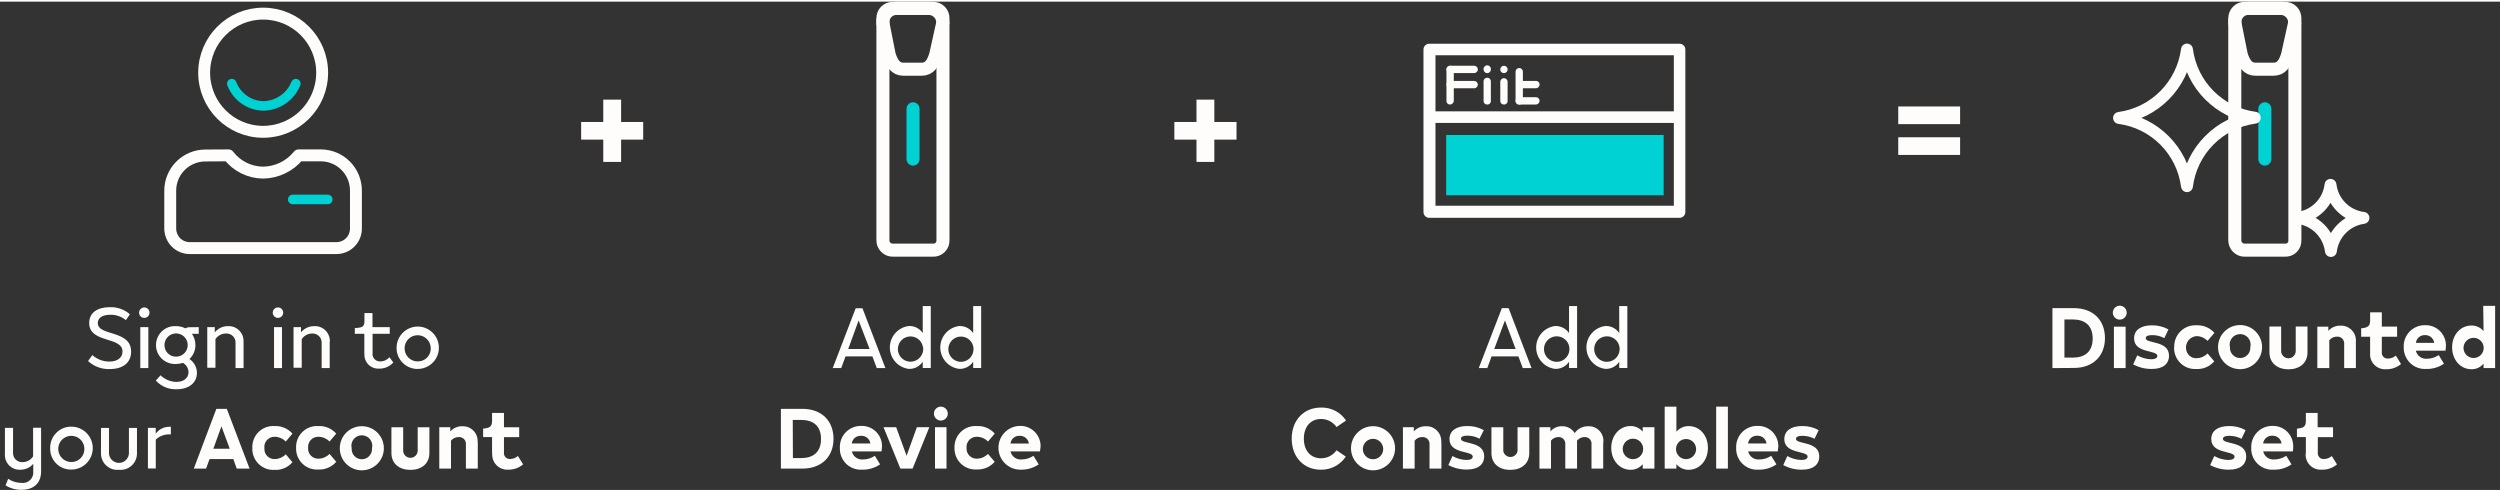
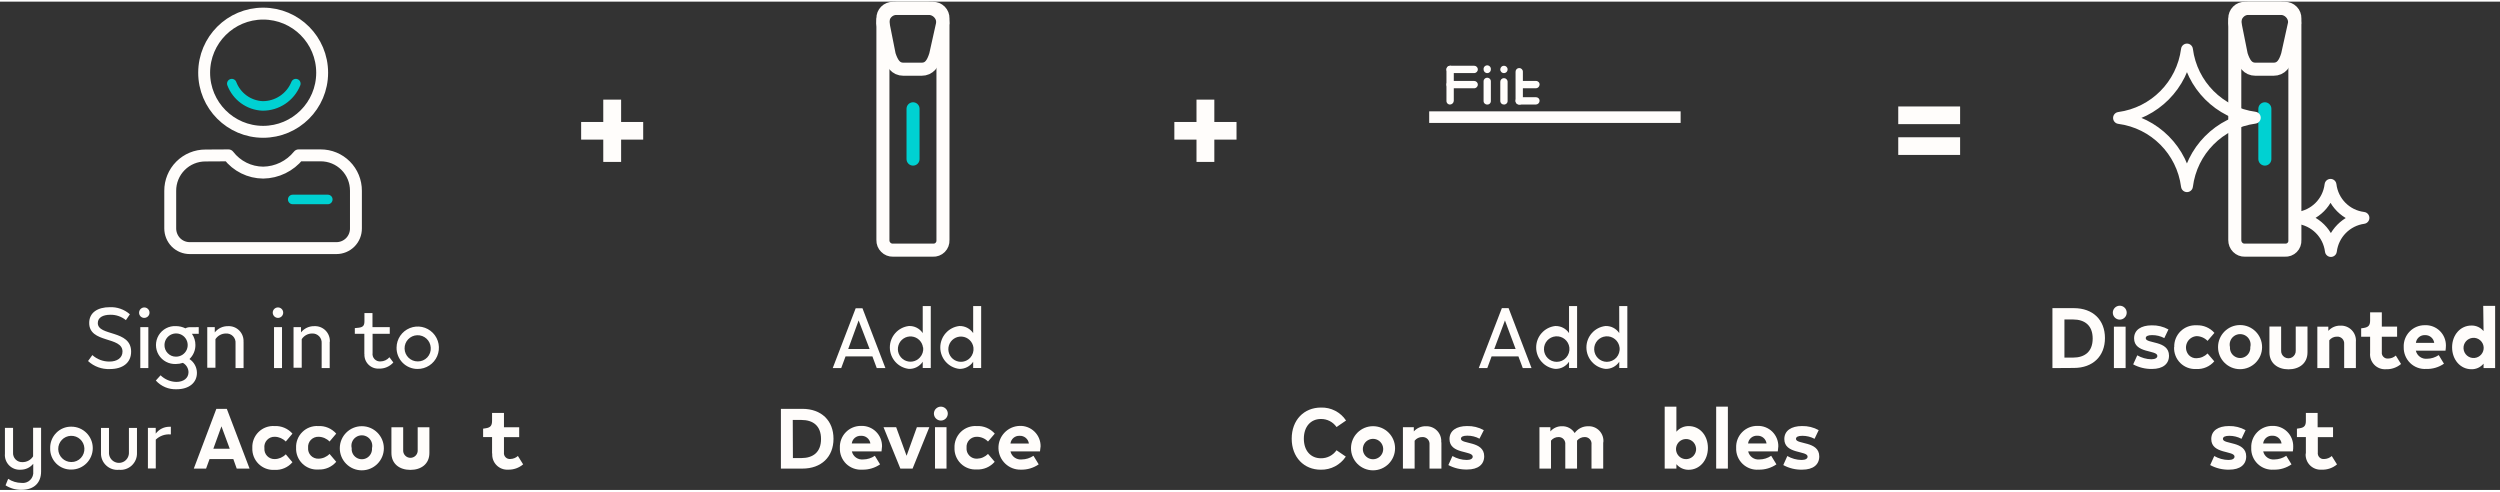
<svg xmlns="http://www.w3.org/2000/svg" width="595px" height="117px" viewBox="0 0 599 117" version="1.1">
  <rect x="0" y="0" width="599" height="117" fill="#333333" stroke="none" />
  <g id="surface1">
    <path style=" stroke:none;fill-rule:nonzero;fill:rgb(100%,99.216%,98.431%);fill-opacity:1;" d="M 21.098 86.113 L 22.125 84.684 C 23.254 85.699 24.723 86.254 26.242 86.238 C 27.996 86.238 29.352 85.402 29.352 83.84 C 29.352 80.152 21.371 81.922 21.371 76.988 C 21.371 74.477 23.426 73.207 26.309 73.207 C 28.07 73.133 29.797 73.742 31.121 74.91 L 30.164 76.312 C 29.117 75.457 27.805 75 26.457 75.023 C 24.633 75.023 23.434 75.695 23.434 77.012 C 23.434 80.219 31.418 78.562 31.418 83.863 C 31.418 86.578 29.352 88.031 26.344 88.031 C 24.41 88.121 22.52 87.43 21.098 86.113 Z M 21.098 86.113 " />
    <path style=" stroke:none;fill-rule:nonzero;fill:rgb(100%,99.216%,98.431%);fill-opacity:1;" d="M 33.32 74.52 C 33.32 74.012 33.629 73.555 34.098 73.359 C 34.566 73.164 35.109 73.273 35.465 73.637 C 35.824 74 35.93 74.539 35.73 75.008 C 35.531 75.48 35.07 75.781 34.562 75.777 C 34.23 75.777 33.914 75.645 33.68 75.41 C 33.449 75.172 33.316 74.852 33.32 74.52 Z M 33.617 87.801 L 33.617 77.992 L 35.543 77.992 L 35.543 87.801 Z M 33.617 87.801 " />
    <path style=" stroke:none;fill-rule:nonzero;fill:rgb(100%,99.216%,98.431%);fill-opacity:1;" d="M 47.617 77.992 L 47.617 79.59 L 45.988 79.59 C 46.539 80.371 46.828 81.309 46.82 82.262 C 46.836 83.535 46.316 84.758 45.395 85.633 C 46.508 86.367 47.18 87.609 47.184 88.941 C 47.184 91.352 45.223 92.871 42.34 92.871 C 40.441 92.961 38.605 92.195 37.336 90.781 L 38.473 89.527 C 39.48 90.516 40.828 91.082 42.238 91.113 C 43.969 91.113 45.168 90.234 45.168 88.762 C 45.141 87.836 44.629 86.996 43.82 86.547 C 43.281 86.727 42.715 86.82 42.145 86.82 C 40.473 86.902 38.887 86.062 38.02 84.625 C 37.156 83.184 37.156 81.379 38.02 79.934 C 38.887 78.5 40.473 77.656 42.145 77.742 C 42.938 77.742 43.719 77.926 44.426 78.277 C 44.773 78.082 45.168 77.988 45.566 78.004 Z M 42.168 85.062 C 43.297 85.074 44.32 84.402 44.758 83.359 C 45.188 82.324 44.961 81.133 44.18 80.332 C 43.395 79.535 42.211 79.281 41.168 79.691 C 40.129 80.102 39.438 81.098 39.41 82.219 C 39.379 82.965 39.66 83.695 40.184 84.227 C 40.699 84.773 41.418 85.078 42.168 85.062 Z M 42.168 85.062 " />
    <path style=" stroke:none;fill-rule:nonzero;fill:rgb(100%,99.216%,98.431%);fill-opacity:1;" d="M 58.359 81.52 L 58.359 87.801 L 56.434 87.801 L 56.434 81.875 C 56.492 81.242 56.27 80.617 55.828 80.16 C 55.383 79.707 54.762 79.473 54.129 79.512 C 53.117 79.516 52.176 80.027 51.621 80.871 L 51.621 87.723 L 49.66 87.723 L 49.66 77.992 L 51.461 77.992 L 51.461 79.25 C 52.227 78.285 53.391 77.734 54.621 77.754 C 55.629 77.699 56.613 78.078 57.328 78.801 C 58.039 79.52 58.41 80.508 58.348 81.52 Z M 58.359 81.52 " />
    <path style=" stroke:none;fill-rule:nonzero;fill:rgb(100%,99.216%,98.431%);fill-opacity:1;" d="M 65.348 74.52 C 65.348 73.828 65.906 73.266 66.598 73.266 C 67.289 73.262 67.852 73.82 67.855 74.512 C 67.859 75.207 67.305 75.77 66.613 75.777 C 65.918 75.777 65.355 75.215 65.348 74.52 Z M 65.656 87.801 L 65.656 77.992 L 67.57 77.992 L 67.57 87.801 Z M 65.656 87.801 " />
    <path style=" stroke:none;fill-rule:nonzero;fill:rgb(100%,99.216%,98.431%);fill-opacity:1;" d="M 78.996 81.52 L 78.996 87.801 L 77.07 87.801 L 77.07 81.875 C 77.121 81.246 76.902 80.625 76.465 80.176 C 76.027 79.723 75.418 79.48 74.789 79.512 C 73.781 79.512 72.844 80.023 72.293 80.871 L 72.293 87.723 L 70.332 87.723 L 70.332 77.992 L 72.121 77.992 L 72.121 79.25 C 72.887 78.285 74.059 77.73 75.289 77.754 C 76.301 77.699 77.289 78.078 78.004 78.797 C 78.715 79.52 79.09 80.508 79.031 81.52 Z M 78.996 81.52 " />
    <path style=" stroke:none;fill-rule:nonzero;fill:rgb(100%,99.216%,98.431%);fill-opacity:1;" d="M 87.297 84.445 L 87.297 79.59 L 85.016 79.59 L 85.016 78.223 L 85.941 78.129 C 87.078 77.992 87.32 77.523 87.32 76.52 L 87.32 74.625 L 89.246 74.625 L 89.246 77.992 L 93.387 77.992 L 93.387 79.59 L 89.27 79.59 L 89.27 84.16 C 89.188 84.699 89.355 85.242 89.727 85.641 C 90.098 86.039 90.633 86.246 91.172 86.203 C 91.996 86.195 92.777 85.828 93.305 85.199 L 94.242 86.453 C 93.375 87.43 92.121 87.969 90.82 87.926 C 89.871 87.984 88.941 87.633 88.273 86.957 C 87.602 86.281 87.254 85.348 87.32 84.398 Z M 87.297 84.445 " />
    <path style=" stroke:none;fill-rule:nonzero;fill:rgb(100%,99.216%,98.431%);fill-opacity:1;" d="M 95.016 82.891 C 95.031 80.832 96.281 78.988 98.188 78.215 C 100.094 77.441 102.273 77.898 103.715 79.371 C 105.152 80.84 105.562 83.035 104.754 84.926 C 103.945 86.816 102.074 88.035 100.02 88.008 C 98.676 88.004 97.391 87.461 96.449 86.5 C 95.508 85.539 94.992 84.238 95.016 82.891 Z M 103.203 82.891 C 103.109 81.18 101.66 79.859 99.949 79.926 C 98.242 79.992 96.898 81.418 96.938 83.133 C 96.973 84.848 98.379 86.211 100.09 86.203 C 100.953 86.219 101.785 85.867 102.379 85.238 C 102.969 84.605 103.27 83.754 103.203 82.891 Z M 103.203 82.891 " />
    <path style=" stroke:none;fill-rule:nonzero;fill:rgb(100%,99.216%,98.431%);fill-opacity:1;" d="M 1.328 115.891 L 1.953 114.34 C 2.902 114.965 4.012 115.301 5.148 115.309 C 5.914 115.414 6.684 115.156 7.234 114.613 C 7.785 114.07 8.055 113.305 7.965 112.535 L 7.965 110.73 C 7.223 111.641 6.113 112.16 4.941 112.148 C 3.91 112.223 2.898 111.84 2.176 111.102 C 1.449 110.359 1.086 109.34 1.18 108.309 L 1.18 102.121 L 3.129 102.121 L 3.129 107.98 C 3.074 108.609 3.297 109.234 3.734 109.691 C 4.176 110.141 4.793 110.371 5.422 110.332 C 6.438 110.332 7.387 109.812 7.93 108.949 L 7.93 102.098 L 9.844 102.098 L 9.844 112.582 C 9.844 115.184 8.27 116.965 5.16 116.965 C 3.805 116.996 2.469 116.621 1.328 115.891 Z M 1.328 115.891 " />
    <path style=" stroke:none;fill-rule:nonzero;fill:rgb(100%,99.216%,98.431%);fill-opacity:1;" d="M 12.023 106.996 C 11.988 105.629 12.512 104.305 13.469 103.332 C 14.418 102.352 15.734 101.809 17.098 101.836 C 19.93 101.836 22.227 104.137 22.227 106.973 C 22.227 109.812 19.93 112.113 17.098 112.113 C 15.734 112.148 14.418 111.621 13.457 110.652 C 12.496 109.684 11.977 108.359 12.023 106.996 Z M 20.219 106.996 C 20.125 105.285 18.684 103.965 16.973 104.031 C 15.266 104.094 13.922 105.516 13.953 107.23 C 13.988 108.941 15.387 110.312 17.098 110.309 C 17.957 110.32 18.785 109.969 19.375 109.336 C 19.965 108.707 20.27 107.859 20.219 106.996 Z M 20.219 106.996 " />
    <path style=" stroke:none;fill-rule:nonzero;fill:rgb(100%,99.216%,98.431%);fill-opacity:1;" d="M 24.199 108.141 L 24.199 102.145 L 26.113 102.145 L 26.113 107.934 C 26.047 108.832 26.488 109.691 27.254 110.16 C 28.02 110.629 28.984 110.629 29.754 110.16 C 30.512 109.684 30.949 108.828 30.891 107.934 L 30.891 102.145 L 32.82 102.145 L 32.82 108.141 C 32.855 109.27 32.402 110.359 31.574 111.133 C 30.75 111.902 29.633 112.281 28.508 112.168 C 27.383 112.285 26.266 111.906 25.441 111.129 C 24.609 110.363 24.156 109.27 24.199 108.141 Z M 24.199 108.141 " />
    <path style=" stroke:none;fill-rule:nonzero;fill:rgb(100%,99.216%,98.431%);fill-opacity:1;" d="M 40.938 101.859 L 40.938 103.684 L 40.742 103.684 C 39.477 103.609 38.238 104.066 37.324 104.941 L 37.324 111.852 L 35.441 111.852 L 35.441 102.121 L 37.312 102.121 L 37.312 103.504 C 38.086 102.457 39.316 101.844 40.617 101.859 Z M 40.938 101.859 " />
    <path style=" stroke:none;fill-rule:nonzero;fill:rgb(100%,99.216%,98.431%);fill-opacity:1;" d="M 56.719 111.883 L 55.906 109.602 L 50.207 109.602 L 49.375 111.883 L 46.434 111.883 L 51.836 97.566 L 54.344 97.566 L 59.797 111.883 Z M 51.117 107.121 L 55.043 107.121 L 53.059 101.754 Z M 51.117 107.121 " />
    <path style=" stroke:none;fill-rule:nonzero;fill:rgb(100%,99.216%,98.431%);fill-opacity:1;" d="M 60.457 106.918 C 60.395 105.496 60.934 104.113 61.949 103.113 C 62.961 102.117 64.352 101.598 65.77 101.688 C 67.406 101.605 68.988 102.273 70.07 103.504 L 68.473 105.398 C 67.781 104.688 66.84 104.277 65.852 104.258 C 65.137 104.227 64.445 104.516 63.965 105.043 C 63.48 105.57 63.258 106.289 63.352 106.996 C 63.293 107.688 63.531 108.367 64.012 108.867 C 64.488 109.363 65.16 109.633 65.852 109.602 C 66.84 109.582 67.781 109.172 68.473 108.457 L 70.07 110.355 C 69.004 111.602 67.418 112.281 65.781 112.191 C 64.359 112.277 62.969 111.754 61.953 110.754 C 60.938 109.75 60.395 108.367 60.457 106.941 Z M 60.457 106.918 " />
    <path style=" stroke:none;fill-rule:nonzero;fill:rgb(100%,99.216%,98.431%);fill-opacity:1;" d="M 70.945 106.918 C 70.883 105.496 71.422 104.117 72.434 103.121 C 73.445 102.121 74.832 101.602 76.25 101.688 C 77.887 101.602 79.473 102.27 80.559 103.504 L 78.961 105.398 C 78.27 104.684 77.32 104.273 76.328 104.258 C 75.629 104.234 74.957 104.508 74.469 105.012 C 73.992 105.52 73.758 106.211 73.82 106.906 C 73.762 107.598 74.008 108.277 74.484 108.773 C 74.965 109.273 75.637 109.539 76.328 109.508 C 77.32 109.488 78.266 109.078 78.961 108.367 L 80.559 110.25 C 79.508 111.488 77.945 112.168 76.328 112.102 C 74.895 112.215 73.48 111.703 72.449 110.695 C 71.418 109.691 70.871 108.289 70.945 106.848 Z M 70.945 106.918 " />
    <path style=" stroke:none;fill-rule:nonzero;fill:rgb(100%,99.216%,98.431%);fill-opacity:1;" d="M 81.414 106.996 C 81.418 104.078 83.789 101.715 86.703 101.723 C 89.621 101.727 91.977 104.102 91.973 107.02 C 91.965 109.941 89.598 112.301 86.68 112.297 C 85.281 112.297 83.938 111.738 82.949 110.742 C 81.961 109.746 81.406 108.398 81.414 106.996 Z M 89.133 106.996 C 89.371 105.984 88.961 104.934 88.105 104.348 C 87.254 103.762 86.129 103.762 85.273 104.348 C 84.422 104.938 84.02 105.988 84.266 106.996 C 84.188 107.914 84.633 108.797 85.418 109.277 C 86.199 109.762 87.188 109.762 87.969 109.281 C 88.75 108.797 89.199 107.914 89.133 106.996 Z M 89.133 106.996 " />
    <path style=" stroke:none;fill-rule:nonzero;fill:rgb(100%,99.216%,98.431%);fill-opacity:1;" d="M 93.785 108.141 L 93.785 101.984 L 96.602 101.984 L 96.602 107.695 C 96.676 108.602 97.43 109.301 98.34 109.301 C 99.246 109.301 100.004 108.602 100.078 107.695 L 100.078 101.984 L 102.883 101.984 L 102.883 108.141 C 102.883 110.789 100.898 112.191 98.32 112.191 C 95.746 112.191 93.785 110.766 93.785 108.141 Z M 93.785 108.141 " />
-     <path style=" stroke:none;fill-rule:nonzero;fill:rgb(100%,99.216%,98.431%);fill-opacity:1;" d="M 114.477 105.594 L 114.477 111.883 L 111.629 111.883 L 111.629 106.117 C 111.68 105.641 111.52 105.164 111.184 104.82 C 110.852 104.473 110.383 104.293 109.906 104.324 C 109.188 104.309 108.5 104.637 108.059 105.203 L 108.059 111.883 L 105.254 111.883 L 105.254 101.961 L 107.887 101.961 L 107.887 102.977 C 108.609 102.168 109.645 101.715 110.727 101.734 C 111.75 101.684 112.746 102.078 113.457 102.816 C 114.168 103.559 114.523 104.57 114.434 105.594 Z M 114.477 105.594 " />
    <path style=" stroke:none;fill-rule:nonzero;fill:rgb(100%,99.216%,98.431%);fill-opacity:1;" d="M 117.898 108.266 L 117.898 104.324 L 115.754 104.324 L 115.754 102.316 L 116.43 102.211 C 117.566 102.031 117.898 101.527 117.898 100.406 L 117.898 98.547 L 120.75 98.547 L 120.75 101.973 L 124.398 101.973 L 124.398 104.336 L 120.75 104.336 L 120.75 108.023 C 120.695 108.445 120.836 108.867 121.137 109.168 C 121.434 109.473 121.855 109.625 122.277 109.578 C 122.949 109.566 123.594 109.309 124.09 108.859 L 125.344 110.867 C 124.34 111.719 123.059 112.172 121.742 112.137 C 120.703 112.199 119.691 111.809 118.965 111.066 C 118.234 110.324 117.863 109.301 117.945 108.266 Z M 117.898 108.266 " />
    <path style=" stroke:none;fill-rule:nonzero;fill:rgb(100%,99.216%,98.431%);fill-opacity:1;" d="M 210.07 87.801 L 209.031 85.004 L 202.59 85.004 L 201.555 87.801 L 199.523 87.801 L 205.02 73.469 L 206.648 73.469 L 212.145 87.801 Z M 203.23 83.234 L 208.359 83.234 L 205.727 76.383 Z M 203.23 83.234 " />
    <path style=" stroke:none;fill-rule:nonzero;fill:rgb(100%,99.216%,98.431%);fill-opacity:1;" d="M 221.086 72.934 L 223.012 72.934 L 223.012 87.777 L 221.086 87.777 L 221.086 86.281 C 220.352 87.387 219.102 88.035 217.777 87.996 C 215.172 87.695 213.207 85.484 213.207 82.855 C 213.207 80.23 215.172 78.02 217.777 77.719 C 219.102 77.668 220.355 78.312 221.086 79.418 Z M 221.152 82.879 C 220.98 81.465 219.848 80.363 218.434 80.23 C 217.016 80.098 215.699 80.973 215.273 82.332 C 214.844 83.691 215.418 85.164 216.656 85.871 C 217.891 86.578 219.449 86.324 220.402 85.266 C 220.996 84.621 221.289 83.754 221.199 82.879 Z M 221.152 82.879 " />
    <path style=" stroke:none;fill-rule:nonzero;fill:rgb(100%,99.216%,98.431%);fill-opacity:1;" d="M 233.172 72.934 L 235.086 72.934 L 235.086 87.777 L 233.172 87.777 L 233.172 86.281 C 232.434 87.383 231.188 88.027 229.863 87.996 C 227.258 87.695 225.293 85.484 225.293 82.855 C 225.293 80.23 227.258 78.02 229.863 77.719 C 231.184 77.684 232.43 78.324 233.172 79.418 Z M 233.238 82.879 C 233.055 81.469 231.914 80.379 230.5 80.258 C 229.086 80.137 227.781 81.016 227.359 82.375 C 226.938 83.73 227.516 85.199 228.746 85.902 C 229.98 86.605 231.535 86.355 232.484 85.301 C 233.07 84.637 233.344 83.758 233.238 82.879 Z M 233.238 82.879 " />
    <path style=" stroke:none;fill-rule:nonzero;fill:rgb(100%,99.216%,98.431%);fill-opacity:1;" d="M 187.105 111.883 L 187.105 97.566 L 192.25 97.566 C 196.809 97.566 199.707 100.387 199.707 104.734 C 199.707 109.086 196.789 111.883 192.25 111.883 Z M 189.98 109.359 L 192.012 109.359 C 194.805 109.359 196.719 107.957 196.719 104.793 C 196.719 101.629 194.805 100.227 192.012 100.227 L 189.945 100.227 Z M 189.98 109.359 " />
    <path style=" stroke:none;fill-rule:nonzero;fill:rgb(100%,99.216%,98.431%);fill-opacity:1;" d="M 211.211 107.762 L 204.105 107.762 C 204.395 108.996 205.551 109.824 206.809 109.691 C 207.812 109.688 208.789 109.379 209.613 108.812 L 210.867 110.867 C 209.621 111.727 208.137 112.168 206.629 112.137 C 205.195 112.238 203.789 111.734 202.75 110.742 C 201.723 109.738 201.168 108.344 201.234 106.906 C 201.172 105.523 201.68 104.172 202.645 103.18 C 203.605 102.184 204.938 101.633 206.32 101.652 C 207.641 101.602 208.926 102.098 209.871 103.02 C 210.82 103.945 211.348 105.215 211.336 106.539 C 211.289 106.883 211.246 107.387 211.211 107.762 Z M 204.086 105.855 L 208.543 105.855 C 208.379 104.742 207.383 103.945 206.262 104.027 C 205.172 103.977 204.227 104.77 204.086 105.855 Z M 204.086 105.855 " />
    <path style=" stroke:none;fill-rule:nonzero;fill:rgb(100%,99.216%,98.431%);fill-opacity:1;" d="M 219.684 101.961 L 222.668 101.961 L 218.656 111.883 L 215.727 111.883 L 211.691 101.961 L 214.723 101.961 L 217.219 108.812 Z M 219.684 101.961 " />
    <path style=" stroke:none;fill-rule:nonzero;fill:rgb(100%,99.216%,98.431%);fill-opacity:1;" d="M 223.766 98.648 C 223.797 97.738 224.555 97.02 225.465 97.039 C 226.375 97.059 227.102 97.812 227.094 98.727 C 227.082 99.637 226.34 100.375 225.43 100.375 C 224.977 100.371 224.547 100.188 224.234 99.863 C 223.922 99.539 223.75 99.102 223.766 98.648 Z M 224.027 111.883 L 224.027 101.961 L 226.785 101.961 L 226.785 111.883 Z M 224.027 111.883 " />
    <path style=" stroke:none;fill-rule:nonzero;fill:rgb(100%,99.216%,98.431%);fill-opacity:1;" d="M 228.699 106.918 C 228.637 105.496 229.18 104.113 230.191 103.113 C 231.207 102.117 232.594 101.598 234.016 101.688 C 235.66 101.598 237.254 102.27 238.348 103.504 L 236.727 105.398 C 236.035 104.684 235.09 104.273 234.094 104.258 C 233.395 104.234 232.723 104.508 232.234 105.012 C 231.758 105.52 231.523 106.211 231.586 106.906 C 231.527 107.598 231.773 108.277 232.254 108.773 C 232.73 109.273 233.402 109.539 234.094 109.508 C 235.086 109.484 236.031 109.074 236.727 108.367 L 238.324 110.25 C 237.25 111.496 235.664 112.172 234.027 112.09 C 232.602 112.184 231.207 111.664 230.191 110.664 C 229.176 109.66 228.633 108.273 228.699 106.848 Z M 228.699 106.918 " />
    <path style=" stroke:none;fill-rule:nonzero;fill:rgb(100%,99.216%,98.431%);fill-opacity:1;" d="M 249.18 107.762 L 242.109 107.762 C 242.395 108.996 243.555 109.824 244.812 109.691 C 245.812 109.68 246.789 109.375 247.617 108.812 L 248.871 110.867 C 247.621 111.73 246.133 112.176 244.617 112.137 C 241.727 112.219 239.316 109.941 239.23 107.047 C 239.145 104.152 241.418 101.738 244.309 101.652 C 245.633 101.602 246.914 102.098 247.863 103.02 C 248.812 103.945 249.34 105.215 249.328 106.539 C 249.301 106.949 249.25 107.359 249.18 107.762 Z M 242.109 105.879 L 246.523 105.879 C 246.371 104.781 245.414 103.98 244.309 104.027 C 243.211 103.965 242.25 104.762 242.109 105.855 Z M 242.109 105.879 " />
    <path style=" stroke:none;fill-rule:nonzero;fill:rgb(100%,99.216%,98.431%);fill-opacity:1;" d="M 491.762 87.801 L 491.762 73.438 L 496.902 73.438 C 501.465 73.438 504.348 76.258 504.348 80.605 C 504.348 84.957 501.441 87.766 496.902 87.766 Z M 494.637 85.289 L 496.699 85.289 C 499.48 85.289 501.406 83.883 501.406 80.723 C 501.406 77.559 499.48 76.152 496.699 76.152 L 494.637 76.152 Z M 494.637 85.289 " />
    <path style=" stroke:none;fill-rule:nonzero;fill:rgb(100%,99.216%,98.431%);fill-opacity:1;" d="M 506.23 74.52 C 506.23 73.602 506.977 72.855 507.895 72.855 C 508.816 72.855 509.559 73.602 509.559 74.52 C 509.559 75.441 508.816 76.188 507.895 76.188 C 506.977 76.188 506.23 75.441 506.23 74.52 Z M 506.492 87.801 L 506.492 77.879 L 509.297 77.879 L 509.297 87.801 Z M 506.492 87.801 " />
    <path style=" stroke:none;fill-rule:nonzero;fill:rgb(100%,99.216%,98.431%);fill-opacity:1;" d="M 511.109 86.91 L 512.09 84.742 C 513.113 85.336 514.27 85.664 515.453 85.688 C 516.402 85.688 516.902 85.348 516.902 84.891 C 516.902 83.395 511.328 84.34 511.328 80.676 C 511.328 78.645 513.016 77.559 515.559 77.559 C 516.953 77.523 518.336 77.863 519.559 78.539 L 518.566 80.617 C 517.668 80.137 516.668 79.891 515.648 79.898 C 514.656 79.898 514.121 80.141 514.121 80.641 C 514.121 82.012 519.695 81.109 519.695 84.832 C 519.695 86.809 518.227 88.008 515.625 88.008 C 514.051 88.039 512.496 87.66 511.109 86.91 Z M 511.109 86.91 " />
    <path style=" stroke:none;fill-rule:nonzero;fill:rgb(100%,99.216%,98.431%);fill-opacity:1;" d="M 520.949 82.777 C 520.898 81.359 521.441 79.98 522.453 78.988 C 523.465 77.992 524.848 77.469 526.262 77.547 C 527.902 77.465 529.488 78.133 530.574 79.363 L 528.93 81.281 C 528.238 80.57 527.297 80.16 526.309 80.141 C 525.266 80.211 524.352 80.871 523.961 81.844 C 523.566 82.816 523.762 83.926 524.461 84.707 C 524.941 85.207 525.617 85.477 526.309 85.438 C 527.297 85.414 528.238 85.004 528.93 84.297 L 530.539 86.18 C 529.473 87.426 527.891 88.105 526.254 88.02 C 524.824 88.109 523.426 87.59 522.406 86.586 C 521.387 85.578 520.844 84.184 520.914 82.754 Z M 520.949 82.777 " />
    <path style=" stroke:none;fill-rule:nonzero;fill:rgb(100%,99.216%,98.431%);fill-opacity:1;" d="M 531.441 82.777 C 531.441 79.855 533.805 77.488 536.719 77.488 C 539.633 77.488 541.996 79.855 541.996 82.777 C 541.996 85.695 539.633 88.062 536.719 88.062 C 533.805 88.062 531.441 85.695 531.441 82.777 Z M 539.172 82.777 C 539.422 81.762 539.02 80.699 538.164 80.105 C 537.305 79.512 536.168 79.512 535.309 80.105 C 534.453 80.699 534.051 81.762 534.301 82.777 C 534.238 83.688 534.688 84.559 535.469 85.031 C 536.246 85.508 537.227 85.508 538.004 85.031 C 538.781 84.559 539.234 83.688 539.172 82.777 Z M 539.172 82.777 " />
    <path style=" stroke:none;fill-rule:nonzero;fill:rgb(100%,99.216%,98.431%);fill-opacity:1;" d="M 543.754 84.031 L 543.754 77.844 L 546.559 77.844 L 546.559 83.555 C 546.504 84.215 546.824 84.848 547.387 85.195 C 547.953 85.543 548.664 85.543 549.227 85.199 C 549.789 84.848 550.109 84.215 550.059 83.555 L 550.059 77.844 L 552.875 77.844 L 552.875 84.031 C 552.875 86.684 550.879 88.098 548.312 88.098 C 545.75 88.098 543.754 86.637 543.754 84.031 Z M 543.754 84.031 " />
    <path style=" stroke:none;fill-rule:nonzero;fill:rgb(100%,99.216%,98.431%);fill-opacity:1;" d="M 564.469 81.52 L 564.469 87.801 L 561.664 87.801 L 561.664 82.023 C 561.707 81.551 561.539 81.082 561.207 80.742 C 560.871 80.402 560.406 80.23 559.934 80.266 C 559.219 80.254 558.539 80.578 558.098 81.145 L 558.098 87.801 L 555.234 87.801 L 555.234 77.879 L 557.867 77.879 L 557.867 78.883 C 558.594 78.066 559.641 77.609 560.73 77.629 C 561.766 77.574 562.77 77.973 563.488 78.719 C 564.207 79.465 564.566 80.488 564.469 81.52 Z M 564.469 81.52 " />
    <path style=" stroke:none;fill-rule:nonzero;fill:rgb(100%,99.216%,98.431%);fill-opacity:1;" d="M 567.879 84.16 L 567.879 80.289 L 565.734 80.289 L 565.734 78.277 L 566.41 78.176 C 567.551 77.98 567.879 77.488 567.879 76.371 L 567.879 74.441 L 570.684 74.441 L 570.684 77.867 L 574.344 77.867 L 574.344 80.289 L 570.684 80.289 L 570.684 83.965 C 570.629 84.387 570.77 84.809 571.07 85.105 C 571.367 85.414 571.789 85.562 572.211 85.516 C 572.887 85.508 573.535 85.25 574.035 84.797 L 575.289 86.82 C 574.289 87.672 573.004 88.121 571.688 88.074 C 570.637 88.152 569.605 87.758 568.871 87 C 568.137 86.242 567.773 85.199 567.879 84.148 Z M 567.879 84.16 " />
    <path style=" stroke:none;fill-rule:nonzero;fill:rgb(100%,99.216%,98.431%);fill-opacity:1;" d="M 585.941 83.633 L 578.836 83.633 C 579.121 84.859 580.266 85.684 581.516 85.562 C 582.52 85.555 583.492 85.25 584.32 84.684 L 585.574 86.75 C 584.332 87.609 582.844 88.051 581.332 88.008 C 579.906 88.098 578.508 87.586 577.48 86.59 C 576.457 85.59 575.895 84.207 575.93 82.777 C 575.867 81.391 576.379 80.043 577.344 79.047 C 578.309 78.051 579.641 77.5 581.027 77.523 C 582.348 77.473 583.633 77.969 584.578 78.891 C 585.527 79.816 586.055 81.086 586.043 82.41 C 586.043 82.777 585.996 83.258 585.941 83.633 Z M 578.824 81.75 L 583.238 81.75 C 583.086 80.652 582.129 79.855 581.027 79.898 C 579.93 79.852 578.977 80.656 578.848 81.75 Z M 578.824 81.75 " />
    <path style=" stroke:none;fill-rule:nonzero;fill:rgb(100%,99.216%,98.431%);fill-opacity:1;" d="M 594.98 72.898 L 597.832 72.898 L 597.832 87.801 L 595.062 87.801 L 595.062 86.738 C 594.348 87.609 593.277 88.102 592.152 88.074 C 589.508 88.074 587.523 85.793 587.523 82.824 C 587.523 79.855 589.508 77.605 592.152 77.605 C 593.277 77.578 594.348 78.07 595.062 78.941 Z M 595.086 82.789 C 594.984 81.453 593.82 80.453 592.492 80.555 C 591.16 80.656 590.16 81.82 590.262 83.152 C 590.367 84.488 591.527 85.484 592.859 85.379 C 594.191 85.277 595.188 84.109 595.086 82.777 Z M 595.086 82.789 " />
    <path style=" stroke:none;fill-rule:nonzero;fill:rgb(100%,99.216%,98.431%);fill-opacity:1;" d="M 529.559 111.039 L 530.539 108.871 C 531.578 109.473 532.758 109.801 533.961 109.816 C 534.895 109.816 535.395 109.484 535.395 109.02 C 535.395 107.523 529.82 108.469 529.82 104.805 C 529.82 102.773 531.508 101.688 534.051 101.688 C 535.445 101.652 536.82 101.992 538.043 102.668 L 537.062 104.746 C 536.16 104.266 535.152 104.02 534.129 104.027 C 533.148 104.027 532.613 104.27 532.613 104.77 C 532.613 106.141 538.191 105.238 538.191 108.961 C 538.191 110.938 536.719 112.137 534.121 112.137 C 532.531 112.176 530.957 111.797 529.559 111.039 Z M 529.559 111.039 " />
    <path style=" stroke:none;fill-rule:nonzero;fill:rgb(100%,99.216%,98.431%);fill-opacity:1;" d="M 549.363 107.762 L 542.262 107.762 C 542.547 109 543.711 109.828 544.973 109.691 C 545.977 109.676 546.957 109.371 547.789 108.812 L 549.043 110.867 C 547.797 111.734 546.309 112.18 544.793 112.137 C 543.359 112.246 541.953 111.734 540.922 110.734 C 539.891 109.734 539.336 108.34 539.398 106.906 C 539.336 105.52 539.848 104.168 540.812 103.176 C 541.777 102.18 543.109 101.629 544.496 101.652 C 545.805 101.617 547.074 102.121 548.012 103.043 C 548.945 103.965 549.469 105.227 549.453 106.539 C 549.453 106.883 549.453 107.387 549.363 107.762 Z M 542.25 105.855 L 546.66 105.855 C 546.512 104.766 545.559 103.965 544.461 104.004 C 543.352 103.938 542.379 104.75 542.25 105.855 Z M 542.25 105.855 " />
    <path style=" stroke:none;fill-rule:nonzero;fill:rgb(100%,99.216%,98.431%);fill-opacity:1;" d="M 552.488 108.266 L 552.488 104.324 L 550.344 104.324 L 550.344 102.316 L 551.027 102.211 C 552.168 102.031 552.488 101.527 552.488 100.406 L 552.488 98.547 L 555.305 98.547 L 555.305 101.973 L 558.996 101.973 L 558.996 104.336 L 555.348 104.336 L 555.348 108.023 C 555.289 108.445 555.43 108.871 555.727 109.18 C 556.023 109.484 556.441 109.637 556.867 109.59 C 557.539 109.574 558.188 109.32 558.691 108.871 L 559.945 110.879 C 558.926 111.738 557.625 112.188 556.297 112.137 C 555.246 112.219 554.215 111.84 553.473 111.094 C 552.73 110.348 552.355 109.312 552.441 108.266 Z M 552.488 108.266 " />
    <path style=" stroke:none;fill-rule:nonzero;fill:rgb(100%,99.216%,98.431%);fill-opacity:1;" d="M 364.859 87.801 L 363.812 85.004 L 357.383 85.004 L 356.355 87.801 L 354.312 87.801 L 359.844 73.438 L 361.461 73.438 L 366.957 87.801 Z M 358.02 83.234 L 363.148 83.234 L 360.586 76.383 Z M 358.02 83.234 " />
    <path style=" stroke:none;fill-rule:nonzero;fill:rgb(100%,99.216%,98.431%);fill-opacity:1;" d="M 375.941 72.934 L 377.871 72.934 L 377.871 87.777 L 375.941 87.777 L 375.941 86.281 C 375.207 87.383 373.961 88.031 372.637 87.996 C 370.031 87.695 368.066 85.484 368.066 82.855 C 368.066 80.23 370.031 78.02 372.637 77.719 C 373.957 77.68 375.207 78.32 375.941 79.418 Z M 376.023 82.879 C 375.828 81.25 374.387 80.066 372.754 80.195 C 371.121 80.32 369.879 81.715 369.934 83.352 C 369.992 84.992 371.328 86.293 372.969 86.305 C 373.836 86.316 374.668 85.949 375.246 85.301 C 375.844 84.645 376.125 83.762 376.023 82.879 Z M 376.023 82.879 " />
    <path style=" stroke:none;fill-rule:nonzero;fill:rgb(100%,99.216%,98.431%);fill-opacity:1;" d="M 387.961 72.934 L 389.91 72.934 L 389.91 87.777 L 387.973 87.777 L 387.973 86.281 C 387.242 87.387 385.996 88.035 384.676 87.996 C 382.07 87.695 380.105 85.484 380.105 82.855 C 380.105 80.23 382.07 78.02 384.676 77.719 C 385.996 77.672 387.246 78.316 387.973 79.418 Z M 388.051 82.879 C 387.855 81.25 386.414 80.066 384.781 80.195 C 383.148 80.32 381.906 81.715 381.965 83.352 C 382.023 84.992 383.359 86.293 384.996 86.305 C 385.863 86.301 386.688 85.938 387.277 85.301 C 387.867 84.641 388.152 83.762 388.051 82.879 Z M 388.051 82.879 " />
    <path style=" stroke:none;fill-rule:nonzero;fill:rgb(100%,99.216%,98.431%);fill-opacity:1;" d="M 309.492 104.715 C 309.492 100.227 312.445 97.258 316.496 97.258 C 318.902 97.176 321.18 98.352 322.516 100.363 L 320.234 101.926 C 319.383 100.691 317.969 99.969 316.473 99.996 C 314.109 99.996 312.402 101.766 312.402 104.715 C 312.402 107.66 314.109 109.406 316.473 109.406 C 317.965 109.438 319.379 108.715 320.234 107.488 L 322.457 109.008 C 321.133 111.008 318.879 112.191 316.484 112.148 C 312.445 112.168 309.492 109.168 309.492 104.715 Z M 309.492 104.715 " />
    <path style=" stroke:none;fill-rule:nonzero;fill:rgb(100%,99.216%,98.431%);fill-opacity:1;" d="M 323.699 106.996 C 323.707 104.078 326.074 101.715 328.992 101.723 C 331.906 101.727 334.266 104.102 334.258 107.02 C 334.25 109.941 331.883 112.301 328.969 112.297 C 327.566 112.297 326.223 111.738 325.234 110.742 C 324.246 109.746 323.695 108.398 323.699 106.996 Z M 331.406 106.996 C 331.312 105.848 330.43 104.922 329.289 104.773 C 328.148 104.625 327.059 105.297 326.676 106.383 C 326.293 107.473 326.719 108.68 327.703 109.281 C 328.484 109.762 329.473 109.762 330.254 109.277 C 331.039 108.797 331.484 107.914 331.406 106.996 Z M 331.406 106.996 " />
    <path style=" stroke:none;fill-rule:nonzero;fill:rgb(100%,99.216%,98.431%);fill-opacity:1;" d="M 345.363 105.594 L 345.363 111.883 L 342.512 111.883 L 342.512 106.117 C 342.562 105.641 342.395 105.164 342.062 104.816 C 341.727 104.473 341.258 104.293 340.781 104.324 C 340.062 104.312 339.383 104.637 338.945 105.203 L 338.945 111.883 L 336.141 111.883 L 336.141 101.961 L 338.75 101.961 L 338.75 102.977 C 339.477 102.164 340.523 101.711 341.613 101.734 C 342.637 101.684 343.633 102.078 344.34 102.816 C 345.051 103.559 345.406 104.57 345.316 105.594 Z M 345.363 105.594 " />
    <path style=" stroke:none;fill-rule:nonzero;fill:rgb(100%,99.216%,98.431%);fill-opacity:1;" d="M 347.027 111.039 L 348.008 108.871 C 349.051 109.473 350.227 109.801 351.43 109.816 C 352.363 109.816 352.867 109.484 352.867 109.02 C 352.867 107.523 347.301 108.469 347.301 104.805 C 347.301 102.773 348.988 101.688 351.52 101.688 C 352.918 101.652 354.297 101.992 355.523 102.668 L 354.484 104.715 C 353.586 104.23 352.582 103.984 351.566 103.992 C 350.574 103.992 350.039 104.234 350.039 104.734 C 350.039 106.105 355.613 105.203 355.613 108.926 C 355.613 110.902 354.145 112.102 351.543 112.102 C 349.973 112.145 348.418 111.777 347.027 111.039 Z M 347.027 111.039 " />
-     <path style=" stroke:none;fill-rule:nonzero;fill:rgb(100%,99.216%,98.431%);fill-opacity:1;" d="M 357.348 108.141 L 357.348 101.984 L 360.188 101.984 L 360.188 107.695 C 360.348 108.508 361.066 109.098 361.895 109.098 C 362.727 109.098 363.441 108.508 363.605 107.695 L 363.605 101.984 L 366.41 101.984 L 366.41 108.141 C 366.41 110.789 364.438 112.191 361.852 112.191 C 359.262 112.191 357.348 110.766 357.348 108.141 Z M 357.348 108.141 " />
    <path style=" stroke:none;fill-rule:nonzero;fill:rgb(100%,99.216%,98.431%);fill-opacity:1;" d="M 384.129 105.594 L 384.129 111.883 L 381.324 111.883 L 381.324 106.117 C 381.387 105.652 381.238 105.188 380.926 104.844 C 380.609 104.496 380.16 104.309 379.695 104.324 C 378.984 104.316 378.309 104.633 377.859 105.18 C 377.871 105.316 377.871 105.457 377.859 105.594 L 377.859 111.883 L 375.043 111.883 L 375.043 106.117 C 375.098 105.652 374.953 105.188 374.645 104.84 C 374.328 104.488 373.871 104.301 373.398 104.324 C 372.707 104.324 372.055 104.641 371.621 105.18 L 371.621 111.883 L 368.852 111.883 L 368.852 101.961 L 371.473 101.961 L 371.473 102.977 C 372.16 102.168 373.172 101.711 374.234 101.734 C 375.473 101.684 376.641 102.309 377.289 103.367 C 378.031 102.328 379.23 101.719 380.504 101.734 C 381.523 101.68 382.516 102.078 383.219 102.82 C 383.922 103.562 384.27 104.574 384.164 105.594 Z M 384.129 105.594 " />
-     <path style=" stroke:none;fill-rule:nonzero;fill:rgb(100%,99.216%,98.431%);fill-opacity:1;" d="M 393.594 101.961 L 396.398 101.961 L 396.398 111.883 L 393.594 111.883 L 393.594 110.824 C 392.883 111.695 391.809 112.191 390.684 112.168 C 388.039 112.168 386.055 109.887 386.055 106.918 C 386.055 103.949 388.039 101.688 390.684 101.688 C 391.809 101.672 392.879 102.164 393.594 103.035 Z M 393.695 106.918 C 393.574 105.762 392.668 104.852 391.516 104.73 C 390.363 104.605 389.285 105.309 388.926 106.41 C 388.566 107.516 389.027 108.719 390.031 109.297 C 391.035 109.875 392.305 109.676 393.078 108.812 C 393.547 108.301 393.773 107.609 393.695 106.918 Z M 393.695 106.918 " />
    <path style=" stroke:none;fill-rule:nonzero;fill:rgb(100%,99.216%,98.431%);fill-opacity:1;" d="M 409.215 106.918 C 409.215 109.93 407.23 112.168 404.594 112.168 C 403.469 112.18 402.395 111.684 401.664 110.824 L 401.664 111.883 L 398.859 111.883 L 398.859 97.039 L 401.664 97.039 L 401.664 103.047 C 402.395 102.184 403.469 101.688 404.594 101.699 C 407.242 101.688 409.215 103.902 409.215 106.918 Z M 406.363 106.918 C 406.219 105.629 405.074 104.691 403.785 104.805 C 402.707 104.891 401.816 105.691 401.613 106.758 C 401.414 107.82 401.945 108.891 402.918 109.371 C 403.891 109.848 405.062 109.613 405.781 108.801 C 406.242 108.289 406.461 107.602 406.375 106.918 Z M 406.363 106.918 " />
    <path style=" stroke:none;fill-rule:nonzero;fill:rgb(100%,99.216%,98.431%);fill-opacity:1;" d="M 411.195 111.883 L 411.195 97.039 L 414 97.039 L 414 111.883 Z M 411.195 111.883 " />
    <path style=" stroke:none;fill-rule:nonzero;fill:rgb(100%,99.216%,98.431%);fill-opacity:1;" d="M 425.961 107.762 L 418.859 107.762 C 419.145 109 420.312 109.828 421.574 109.691 C 422.574 109.684 423.551 109.375 424.379 108.812 L 425.633 110.867 C 424.383 111.723 422.902 112.168 421.391 112.137 C 419.957 112.25 418.547 111.738 417.512 110.738 C 416.477 109.738 415.922 108.344 415.984 106.906 C 415.922 105.52 416.434 104.168 417.398 103.176 C 418.363 102.18 419.699 101.629 421.082 101.652 C 422.402 101.605 423.684 102.102 424.629 103.023 C 425.574 103.949 426.102 105.219 426.086 106.539 C 426.043 106.883 426.008 107.387 425.961 107.762 Z M 418.836 105.855 L 423.262 105.855 C 423.113 104.762 422.16 103.961 421.059 104.004 C 419.945 103.938 418.973 104.746 418.836 105.855 Z M 418.836 105.855 " />
    <path style=" stroke:none;fill-rule:nonzero;fill:rgb(100%,99.216%,98.431%);fill-opacity:1;" d="M 427.273 111.039 L 428.242 108.871 C 429.281 109.473 430.461 109.801 431.664 109.816 C 432.598 109.816 433.102 109.484 433.102 109.02 C 433.102 107.523 427.523 108.469 427.523 104.805 C 427.523 102.773 429.223 101.688 431.766 101.688 C 433.16 101.656 434.535 101.992 435.758 102.668 L 434.766 104.746 C 433.863 104.266 432.855 104.02 431.836 104.027 C 430.855 104.027 430.316 104.27 430.316 104.77 C 430.316 106.141 435.895 105.238 435.895 108.961 C 435.895 110.938 434.434 112.137 431.824 112.137 C 430.238 112.18 428.668 111.801 427.273 111.039 Z M 427.273 111.039 " />
    <path style="fill:none;stroke-width:2.5;stroke-linecap:round;stroke-linejoin:round;stroke:rgb(100%,99.216%,98.431%);stroke-opacity:1;stroke-miterlimit:4;" d="M 90.122 165.541 C 91.865 167.809 94.558 169.143 97.419 169.16 C 100.314 169.119 103.041 167.792 104.86 165.541 L 109.499 165.541 C 111.469 165.534 113.36 166.318 114.751 167.71 C 116.146 169.106 116.92 171.001 116.91 172.971 L 116.91 180.859 C 116.92 181.958 116.492 183.011 115.721 183.788 C 114.946 184.568 113.895 185.002 112.798 184.999 L 81.998 184.999 C 80.899 185.005 79.844 184.571 79.069 183.791 C 78.305 183.004 77.88 181.954 77.88 180.859 L 77.88 172.998 C 77.867 171.028 78.641 169.133 80.035 167.737 C 81.426 166.342 83.317 165.562 85.291 165.568 Z M 90.122 165.541 " transform="matrix(1.14,0,0,1.142,-47.996,-152.216)" />
    <path style="fill:none;stroke-width:2.5;stroke-linecap:round;stroke-linejoin:round;stroke:rgb(100%,99.216%,98.431%);stroke-opacity:1;stroke-miterlimit:4;" d="M 109.811 148.222 C 109.801 155.067 104.24 160.608 97.395 160.601 C 90.546 160.591 85.003 155.032 85.01 148.187 C 85.017 141.339 90.574 135.794 97.419 135.801 C 104.271 135.804 109.821 141.366 109.811 148.222 Z M 109.811 148.222 " transform="matrix(1.14,0,0,1.142,-47.996,-152.216)" />
    <path style="fill:none;stroke-width:2;stroke-linecap:round;stroke-linejoin:round;stroke:rgb(0%,81.961%,82.353%);stroke-opacity:1;stroke-miterlimit:4;" d="M 103.62 174.791 L 111 174.791 M 104.281 150.49 C 103.127 153.336 100.352 155.19 97.278 155.169 C 94.387 155.036 91.848 153.199 90.82 150.49 " transform="matrix(1.14,0,0,1.142,-47.996,-152.216)" />
-     <path style=" stroke:none;fill-rule:evenodd;fill:rgb(0%,81.961%,82.353%);fill-opacity:1;" d="M 346.504 31.949 L 398.609 31.949 L 398.609 46.395 L 346.504 46.395 Z M 346.504 31.949 " />
-     <path style=" stroke:none;fill-rule:nonzero;fill:rgb(100%,99.216%,98.431%);fill-opacity:1;" d="M 402.43 51.797 L 342.434 51.797 C 341.676 51.789 341.066 51.176 341.066 50.414 L 341.066 11.465 C 341.066 10.707 341.676 10.09 342.434 10.082 L 402.43 10.082 C 403.191 10.082 403.809 10.703 403.809 11.465 L 403.809 50.414 C 403.809 51.18 403.191 51.797 402.43 51.797 Z M 343.938 48.906 L 401.051 48.906 L 401.051 12.848 L 343.938 12.848 Z M 343.938 48.906 " />
    <path style=" stroke:none;fill-rule:nonzero;fill:rgb(100%,99.216%,98.431%);fill-opacity:1;" d="M 347.449 24.652 C 347.215 24.664 346.988 24.578 346.824 24.414 C 346.652 24.246 346.562 24.012 346.57 23.773 L 346.57 16.238 C 346.57 15.754 346.965 15.359 347.449 15.359 C 347.934 15.359 348.328 15.754 348.328 16.238 L 348.328 23.773 C 348.301 24.246 347.922 24.625 347.449 24.652 Z M 347.449 24.652 " />
    <path style=" stroke:none;fill-rule:nonzero;fill:rgb(100%,99.216%,98.431%);fill-opacity:1;" d="M 356.344 24.652 C 356.109 24.664 355.883 24.578 355.715 24.414 C 355.547 24.246 355.453 24.012 355.465 23.773 L 355.465 19.207 C 355.426 18.871 355.586 18.543 355.871 18.363 C 356.156 18.184 356.52 18.184 356.805 18.363 C 357.09 18.543 357.25 18.871 357.211 19.207 L 357.211 23.773 C 357.227 24.012 357.141 24.242 356.977 24.41 C 356.809 24.578 356.578 24.668 356.344 24.652 Z M 356.344 24.652 " />
    <path style=" stroke:none;fill-rule:nonzero;fill:rgb(100%,99.216%,98.431%);fill-opacity:1;" d="M 356.344 17.117 C 356.109 17.125 355.883 17.031 355.715 16.867 C 355.551 16.699 355.461 16.473 355.465 16.238 C 355.426 15.902 355.586 15.574 355.871 15.395 C 356.156 15.215 356.52 15.215 356.805 15.395 C 357.09 15.574 357.25 15.902 357.211 16.238 C 357.219 16.473 357.133 16.699 356.969 16.867 C 356.805 17.031 356.578 17.125 356.344 17.117 Z M 356.344 17.117 " />
    <path style=" stroke:none;fill-rule:nonzero;fill:rgb(100%,99.216%,98.431%);fill-opacity:1;" d="M 360.344 17.117 C 360.109 17.125 359.883 17.035 359.719 16.867 C 359.551 16.699 359.461 16.473 359.469 16.238 C 359.469 15.754 359.859 15.359 360.344 15.359 C 360.832 15.359 361.223 15.754 361.223 16.238 C 361.23 16.473 361.141 16.699 360.973 16.867 C 360.809 17.031 360.582 17.125 360.344 17.117 Z M 360.344 17.117 " />
    <path style=" stroke:none;fill-rule:nonzero;fill:rgb(100%,99.216%,98.431%);fill-opacity:1;" d="M 360.344 24.652 C 360.113 24.66 359.887 24.574 359.719 24.414 C 359.551 24.242 359.461 24.012 359.469 23.773 L 359.469 19.207 C 359.469 18.723 359.859 18.328 360.344 18.328 C 360.832 18.328 361.223 18.723 361.223 19.207 L 361.223 23.773 C 361.234 24.012 361.145 24.246 360.973 24.414 C 360.805 24.578 360.578 24.664 360.344 24.652 Z M 360.344 24.652 " />
    <path style=" stroke:none;fill-rule:nonzero;fill:rgb(100%,99.216%,98.431%);fill-opacity:1;" d="M 353.207 20.762 L 347.449 20.762 C 346.965 20.762 346.57 20.367 346.57 19.879 C 346.57 19.395 346.965 19 347.449 19 L 353.207 19 C 353.691 19 354.086 19.395 354.086 19.879 C 354.086 20.367 353.691 20.762 353.207 20.762 Z M 353.207 20.762 " />
    <path style=" stroke:none;fill-rule:nonzero;fill:rgb(100%,99.216%,98.431%);fill-opacity:1;" d="M 353.207 17.117 L 347.449 17.117 C 346.965 17.117 346.57 16.723 346.57 16.238 C 346.57 15.754 346.965 15.359 347.449 15.359 L 353.207 15.359 C 353.691 15.359 354.086 15.754 354.086 16.238 C 354.086 16.723 353.691 17.117 353.207 17.117 Z M 353.207 17.117 " />
    <path style=" stroke:none;fill-rule:nonzero;fill:rgb(100%,99.216%,98.431%);fill-opacity:1;" d="M 368.02 20.762 L 364.258 20.762 C 363.77 20.762 363.379 20.367 363.379 19.879 C 363.379 19.395 363.77 19 364.258 19 L 368.02 19 C 368.254 18.996 368.48 19.09 368.645 19.254 C 368.809 19.418 368.898 19.648 368.887 19.879 C 368.867 20.355 368.492 20.738 368.02 20.762 Z M 368.02 20.762 " />
    <path style=" stroke:none;fill-rule:nonzero;fill:rgb(100%,99.216%,98.431%);fill-opacity:1;" d="M 368.02 24.652 L 364.004 24.652 C 363.52 24.652 363.129 24.262 363.129 23.773 C 363.129 23.289 363.52 22.895 364.004 22.895 L 368.02 22.895 C 368.25 22.898 368.477 22.988 368.645 23.148 C 368.809 23.316 368.895 23.543 368.887 23.773 C 368.867 24.25 368.492 24.629 368.02 24.652 Z M 368.02 24.652 " />
    <path style=" stroke:none;fill-rule:nonzero;fill:rgb(100%,99.216%,98.431%);fill-opacity:1;" d="M 364.004 24.652 C 363.773 24.664 363.543 24.578 363.379 24.414 C 363.207 24.246 363.117 24.012 363.129 23.773 L 363.129 16.785 C 363.129 16.301 363.52 15.906 364.004 15.906 C 364.488 15.906 364.883 16.301 364.883 16.785 L 364.883 23.82 C 364.887 24.059 364.797 24.289 364.633 24.461 C 364.457 24.605 364.23 24.676 364.004 24.652 Z M 364.004 24.652 " />
    <path style=" stroke:none;fill-rule:nonzero;fill:rgb(100%,99.216%,98.431%);fill-opacity:1;" d="M 342.434 26.285 L 402.68 26.285 L 402.68 29.062 L 342.434 29.062 Z M 342.434 26.285 " />
    <path style=" stroke:none;fill-rule:nonzero;fill:rgb(100%,99.216%,98.431%);fill-opacity:1;" d="M 154.109 28.832 L 154.109 33.059 L 148.82 33.059 L 148.82 38.402 L 144.543 38.402 L 144.543 33.059 L 139.242 33.059 L 139.242 28.832 L 144.543 28.832 L 144.543 23.477 L 148.82 23.477 L 148.82 28.832 Z M 154.109 28.832 " />
    <path style=" stroke:none;fill-rule:nonzero;fill:rgb(100%,99.216%,98.431%);fill-opacity:1;" d="M 296.27 28.832 L 296.27 33.059 L 290.953 33.059 L 290.953 38.402 L 286.68 38.402 L 286.68 33.059 L 281.375 33.059 L 281.375 28.832 L 286.68 28.832 L 286.68 23.477 L 290.953 23.477 L 290.953 28.832 Z M 296.27 28.832 " />
    <path style=" stroke:none;fill-rule:nonzero;fill:rgb(100%,99.216%,98.431%);fill-opacity:1;" d="M 454.82 29.348 L 454.82 25.121 L 469.641 25.121 L 469.641 29.348 Z M 454.82 36.734 L 454.82 32.5 L 469.641 32.5 L 469.641 36.723 Z M 454.82 36.734 " />
    <path style="fill:none;stroke-width:2.74;stroke-linecap:butt;stroke-linejoin:miter;stroke:rgb(100%,99.216%,98.431%);stroke-opacity:1;stroke-miterlimit:4;" d="M 522.33 185.43 L 513.909 185.43 C 513.347 185.45 512.803 185.231 512.409 184.831 C 512.011 184.431 511.792 183.883 511.799 183.319 L 511.799 136.81 C 511.792 136.245 512.011 135.701 512.409 135.301 C 512.803 134.898 513.347 134.679 513.909 134.699 L 522.33 134.699 C 522.892 134.685 523.437 134.904 523.834 135.305 C 524.232 135.701 524.448 136.249 524.43 136.81 L 524.43 183.319 C 524.468 183.89 524.263 184.451 523.858 184.858 C 523.454 185.259 522.899 185.467 522.33 185.43 Z M 522.33 185.43 " transform="matrix(1.14,0,0,1.142,-47.996,-152.216)" />
    <path style="fill:none;stroke-width:2.74;stroke-linecap:round;stroke-linejoin:round;stroke:rgb(0%,81.961%,82.353%);stroke-opacity:1;stroke-miterlimit:4;" d="M 518.12 155.771 L 518.12 166.321 " transform="matrix(1.14,0,0,1.142,-47.996,-152.216)" />
    <path style="fill:none;stroke-width:2.74;stroke-linecap:butt;stroke-linejoin:miter;stroke:rgb(100%,99.216%,98.431%);stroke-opacity:1;stroke-miterlimit:4;" d="M 519.918 147.469 L 516.17 147.469 C 514.509 147.469 513.758 146.251 513.169 144.469 L 511.809 137.699 C 511.782 136.919 512.069 136.156 512.611 135.589 C 513.145 135.021 513.889 134.696 514.67 134.689 L 521.392 134.689 C 523.046 134.689 524.389 136.033 524.389 137.689 L 522.889 144.459 C 522.33 146.289 521.57 147.469 519.918 147.469 Z M 519.918 147.469 " transform="matrix(1.14,0,0,1.142,-47.996,-152.216)" />
    <path style="fill:none;stroke-width:2.74;stroke-linecap:butt;stroke-linejoin:miter;stroke:rgb(100%,99.216%,98.431%);stroke-opacity:1;stroke-miterlimit:4;" d="M 238.18 185.43 L 229.769 185.43 C 229.207 185.447 228.663 185.224 228.269 184.821 C 227.868 184.427 227.649 183.883 227.669 183.319 L 227.669 136.81 C 227.652 136.249 227.868 135.701 228.265 135.305 C 228.663 134.904 229.207 134.685 229.769 134.699 L 238.18 134.699 C 238.745 134.682 239.29 134.901 239.691 135.301 C 240.088 135.698 240.308 136.245 240.291 136.81 L 240.291 183.319 C 240.321 183.89 240.109 184.444 239.708 184.848 C 239.304 185.252 238.749 185.464 238.18 185.43 Z M 238.18 185.43 " transform="matrix(1.14,0,0,1.142,-47.996,-152.216)" />
    <path style="fill:none;stroke-width:2.74;stroke-linecap:round;stroke-linejoin:round;stroke:rgb(0%,81.961%,82.353%);stroke-opacity:1;stroke-miterlimit:4;" d="M 234 155.771 L 234 166.321 " transform="matrix(1.14,0,0,1.142,-47.996,-152.216)" />
    <path style="fill:none;stroke-width:2.74;stroke-linecap:butt;stroke-linejoin:miter;stroke:rgb(100%,99.216%,98.431%);stroke-opacity:1;stroke-miterlimit:4;" d="M 235.772 147.469 L 232 147.469 C 230.341 147.469 229.591 146.251 228.998 144.469 L 227.649 137.699 C 227.621 136.919 227.909 136.16 228.447 135.595 C 228.985 135.031 229.728 134.706 230.509 134.699 L 237.259 134.699 C 238.917 134.699 240.26 136.043 240.26 137.699 L 238.749 144.469 C 238.18 146.289 237.44 147.469 235.772 147.469 Z M 235.772 147.469 " transform="matrix(1.14,0,0,1.142,-47.996,-152.216)" />
    <path style="fill:none;stroke-width:2.5;stroke-linecap:butt;stroke-linejoin:round;stroke:rgb(100%,99.216%,98.431%);stroke-opacity:1;stroke-miterlimit:4;" d="M 501.75 143.34 C 502.713 150.784 508.558 156.65 515.999 157.639 C 508.544 158.641 502.696 164.535 501.75 172 C 500.784 164.546 494.922 158.672 487.471 157.69 C 494.926 156.681 500.777 150.801 501.75 143.34 Z M 501.75 143.34 " transform="matrix(1.14,0,0,1.142,-47.996,-152.216)" />
    <path style="fill:none;stroke-width:2.5;stroke-linecap:butt;stroke-linejoin:round;stroke:rgb(100%,99.216%,98.431%);stroke-opacity:1;stroke-miterlimit:4;" d="M 524.999 178.66 C 528.627 178.222 531.485 175.359 531.92 171.729 C 532.358 175.355 535.212 178.219 538.84 178.66 C 535.253 179.159 532.447 182.005 531.998 185.601 C 531.539 181.954 528.651 179.091 524.999 178.66 Z M 524.999 178.66 " transform="matrix(1.14,0,0,1.142,-47.996,-152.216)" />
  </g>
</svg>